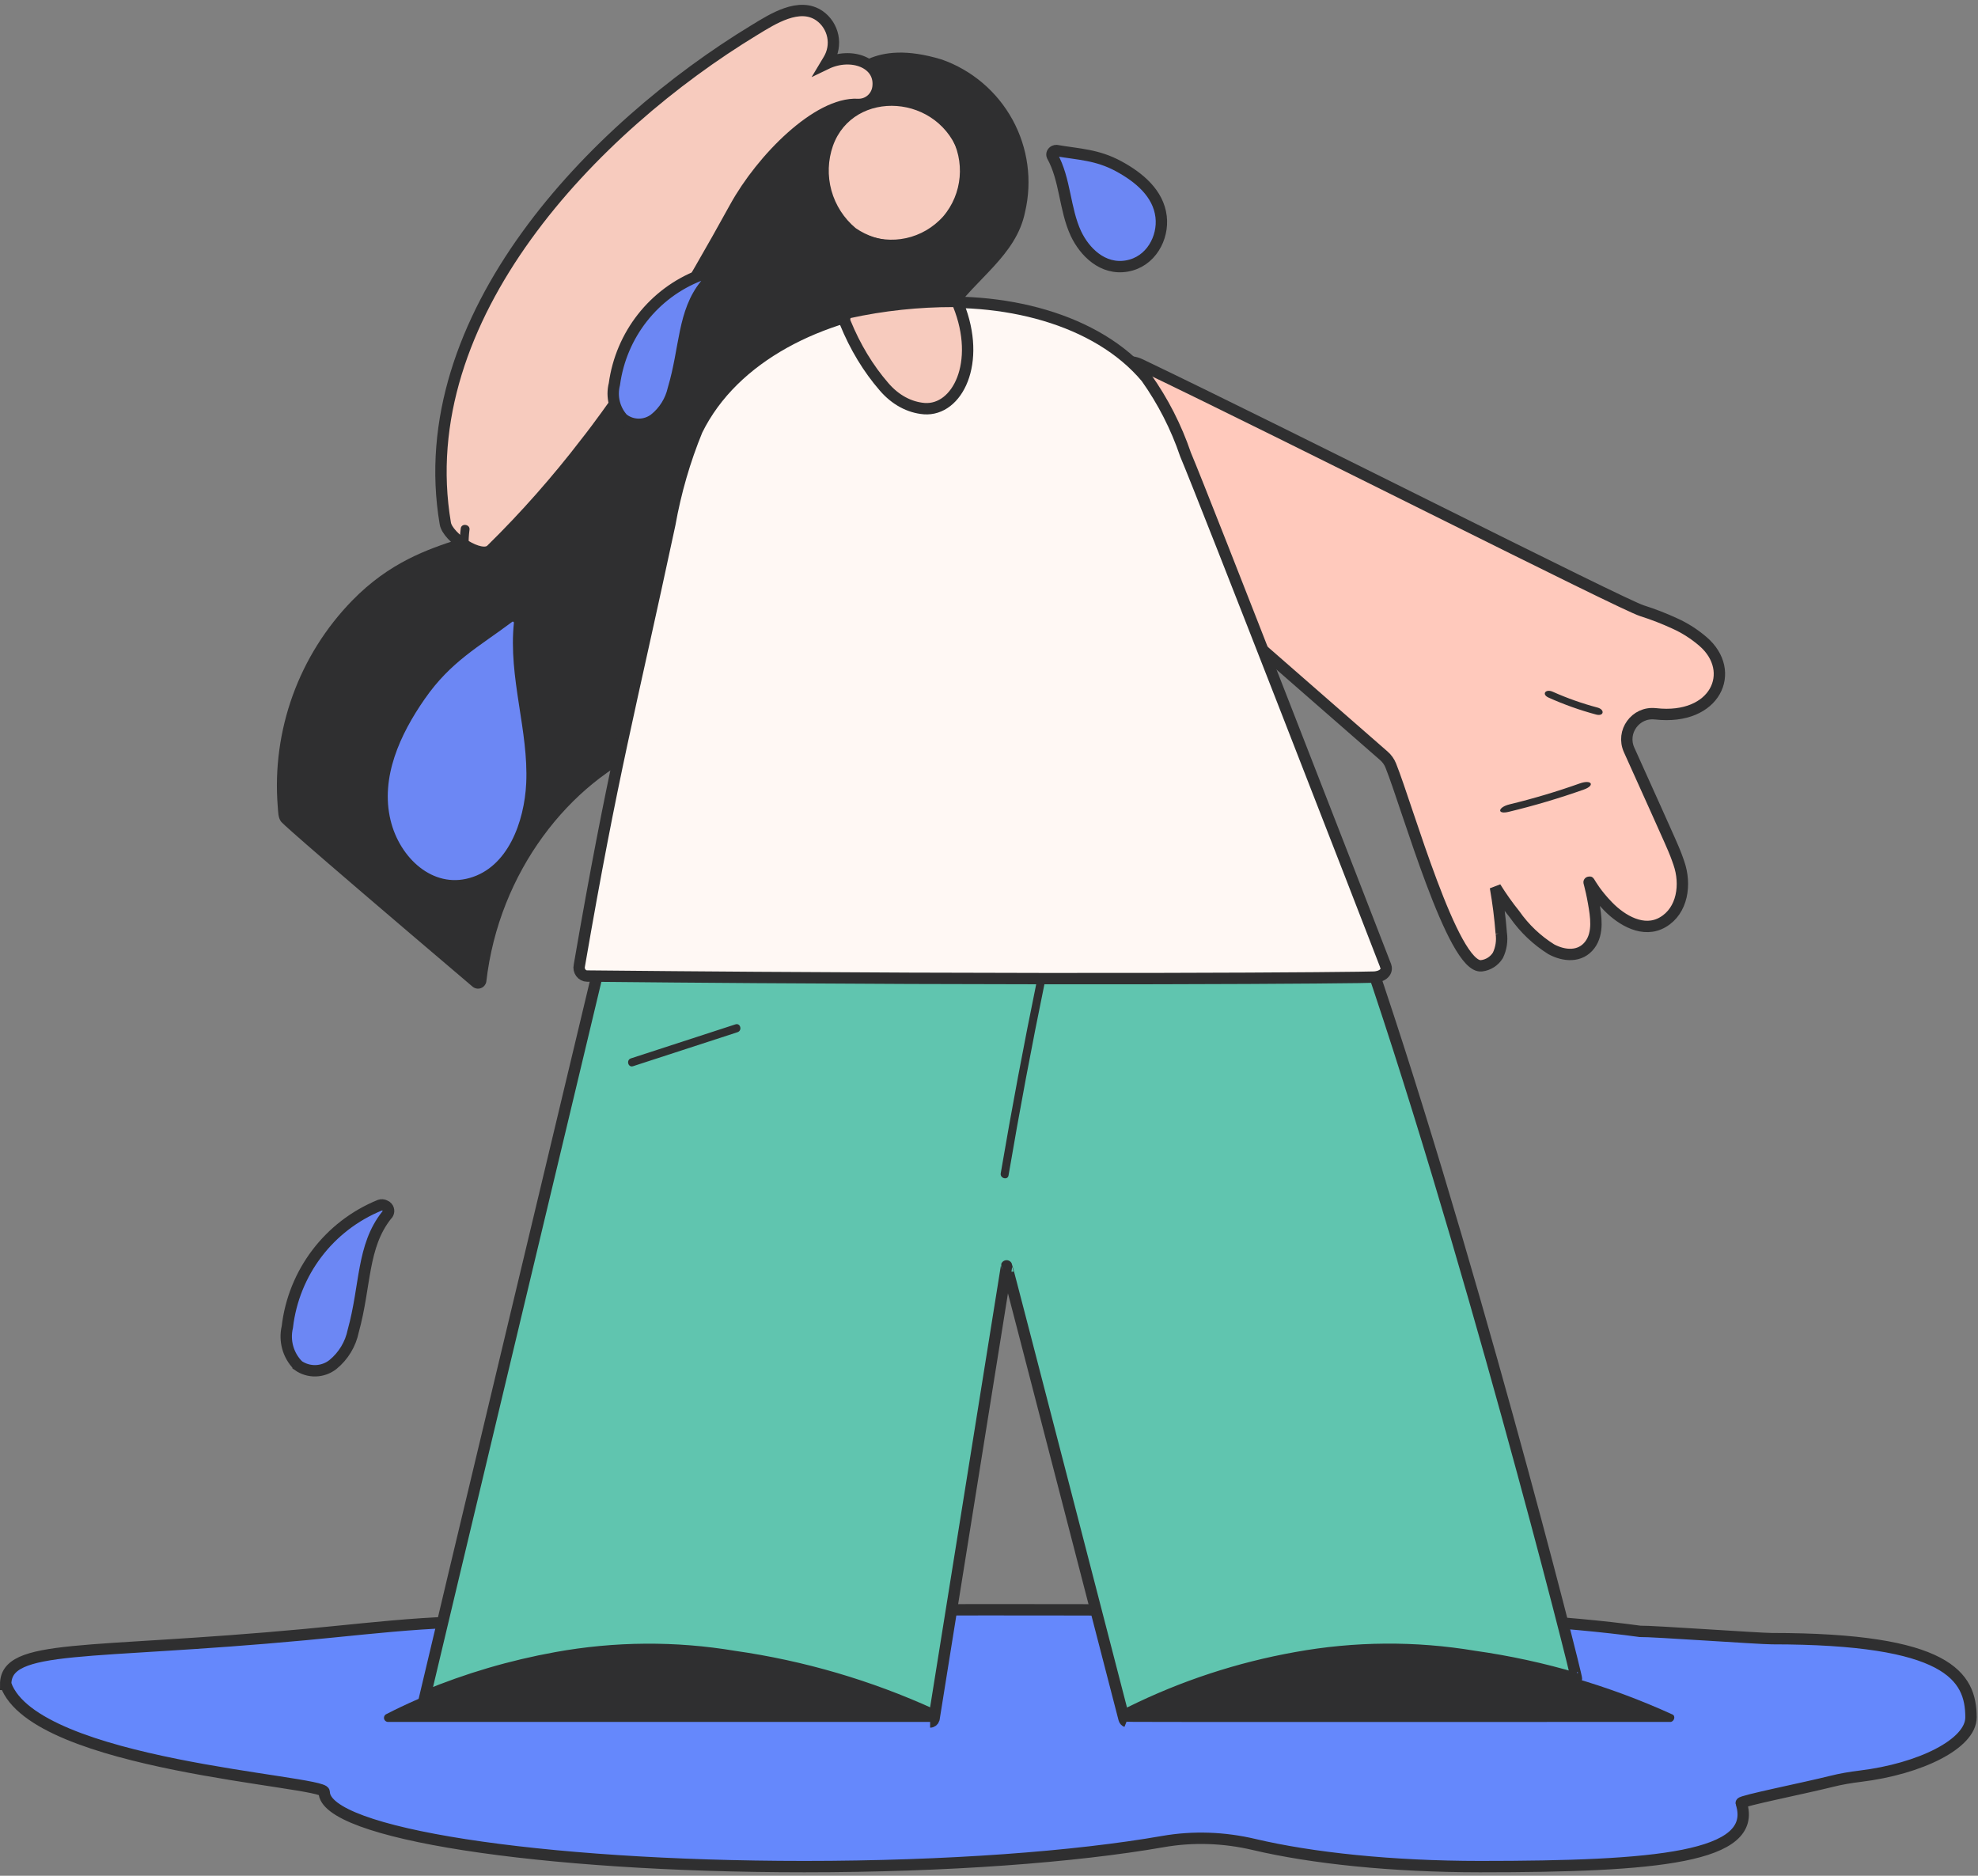
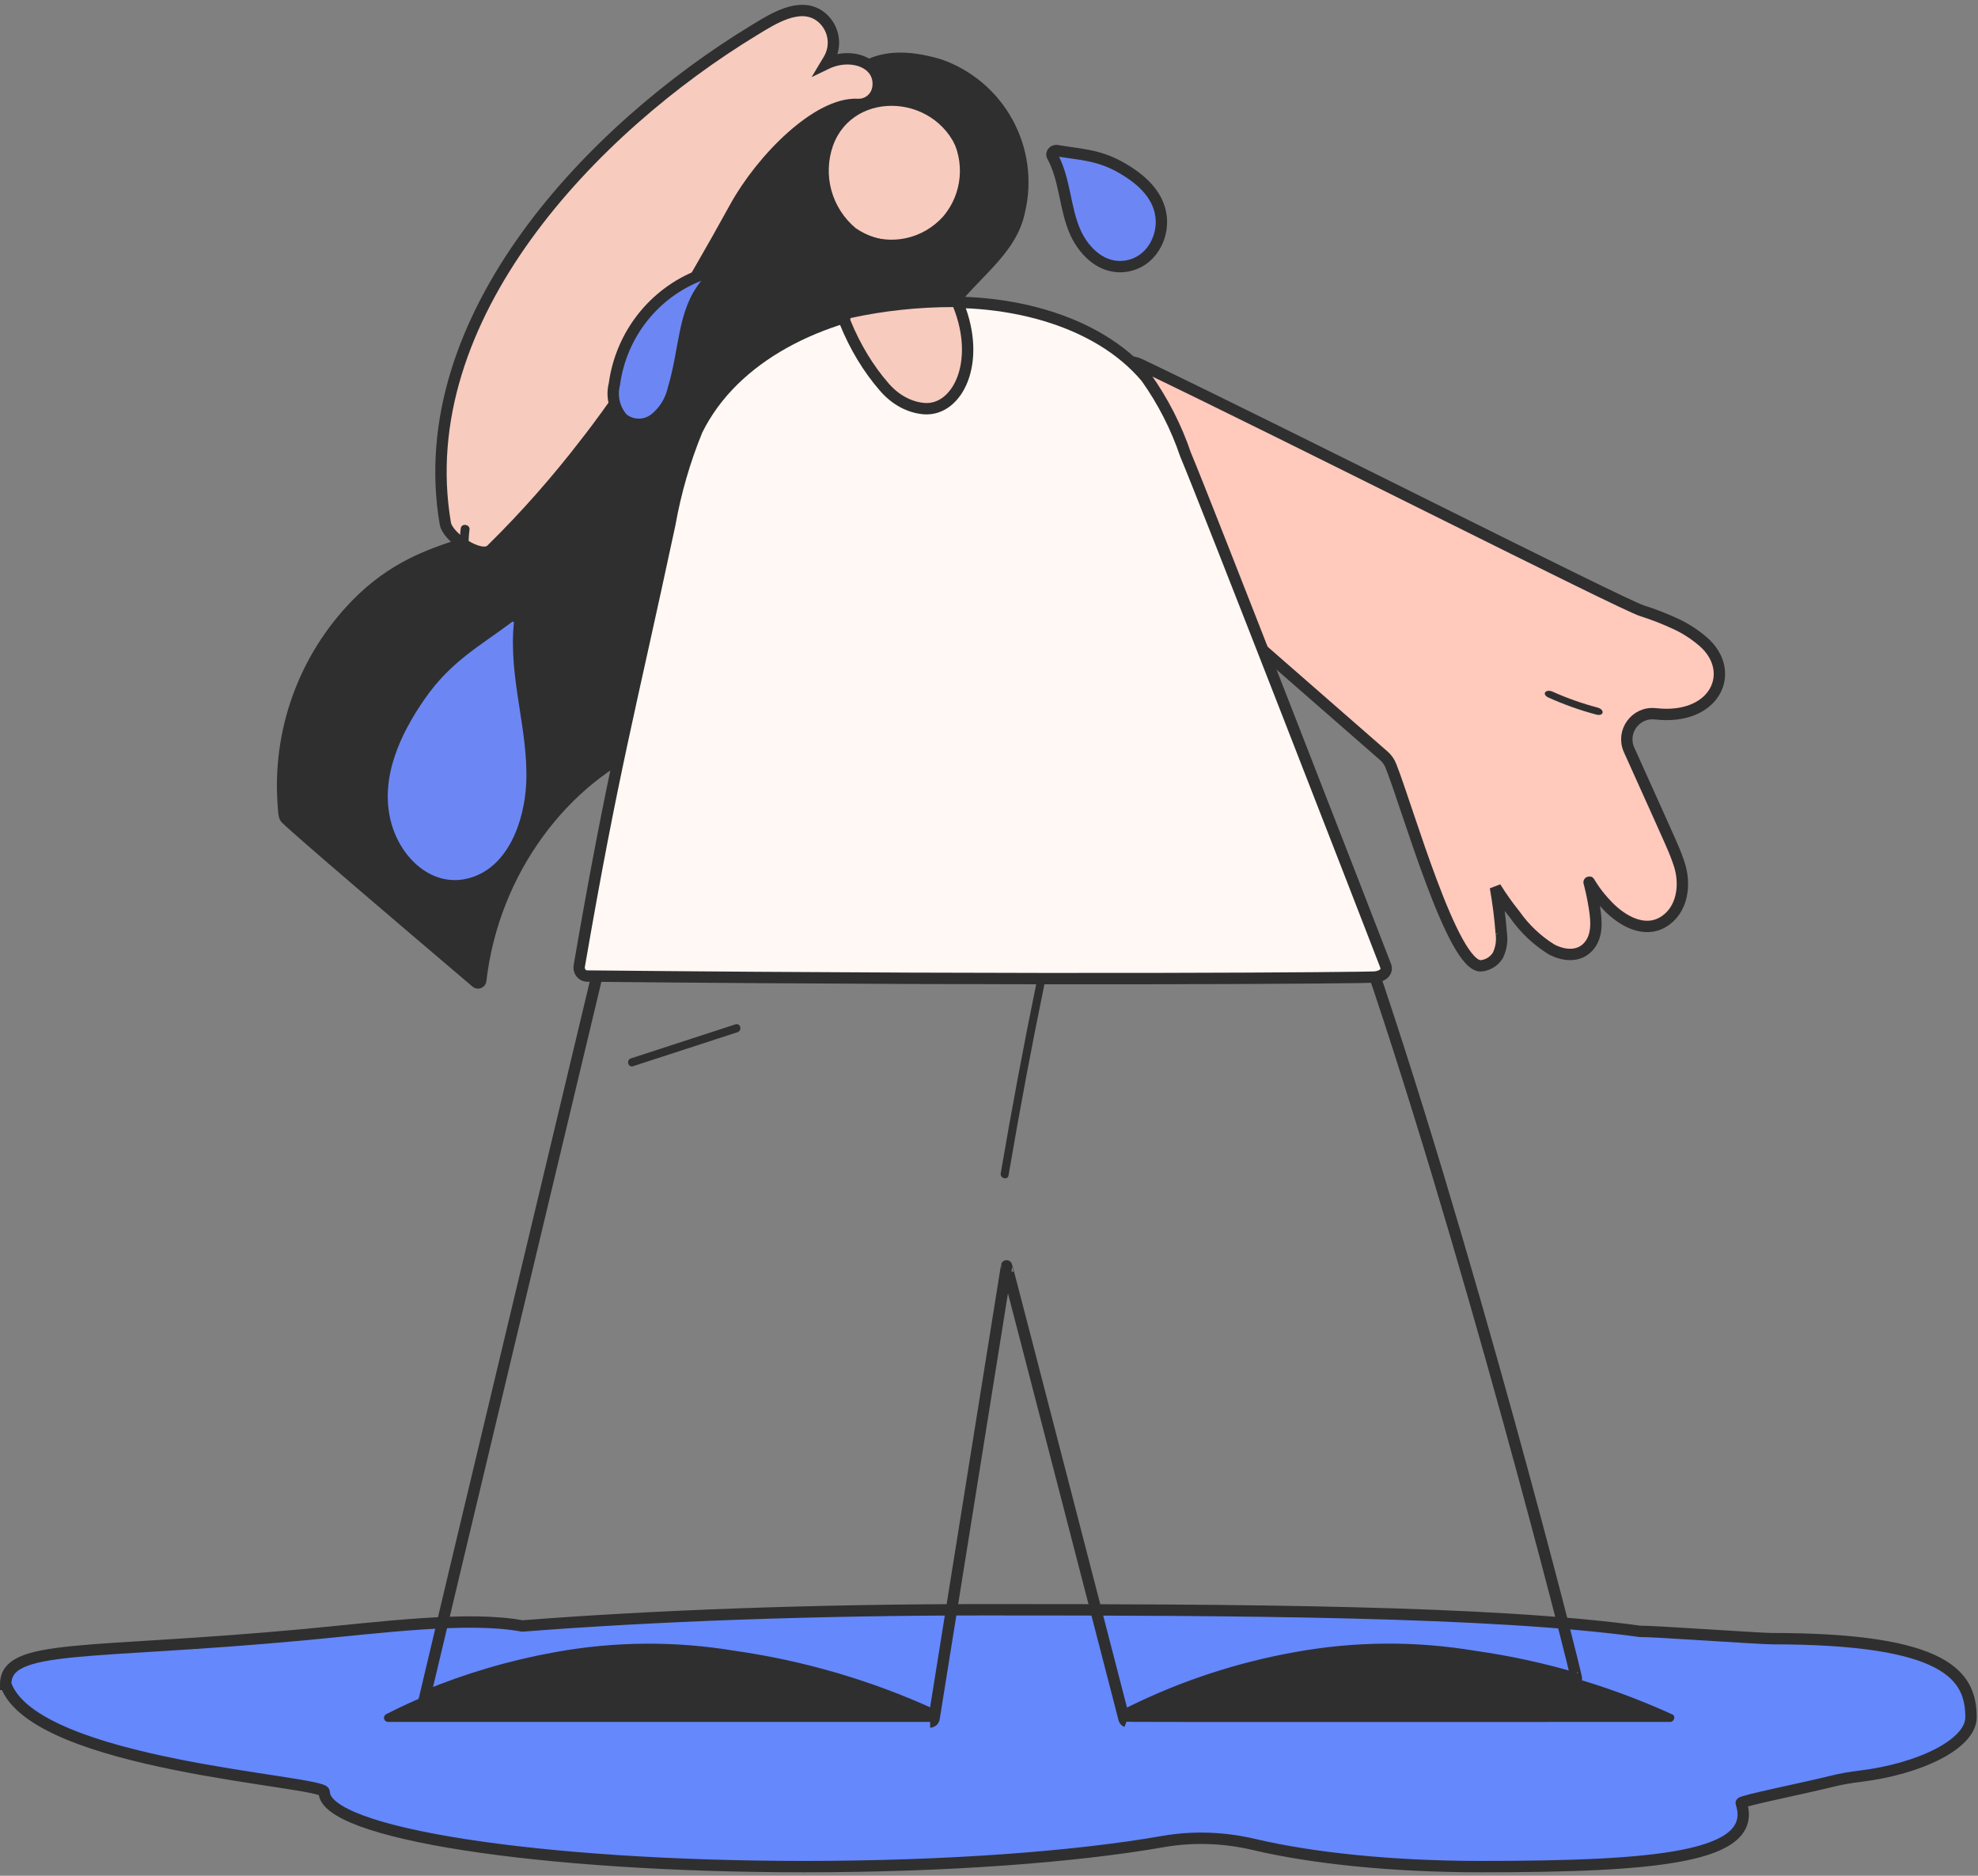
<svg xmlns="http://www.w3.org/2000/svg" fill="none" height="100%" overflow="visible" preserveAspectRatio="none" style="display: block;" viewBox="0 0 348 330" width="100%">
  <rect x="0" y="0" width="348" height="330" fill="#808080" stroke="none" />
  <g id="Illustration">
    <path d="M1.011 296.328C6.097 310.651 57.041 313.276 57.041 315.264C57.041 322.514 94.859 328.39 141.497 328.39C166.606 328.39 189.134 326.688 204.6 323.986C209.927 323.052 215.386 323.261 220.648 324.502C230.797 326.896 244.867 328.39 260.421 328.39C291.363 328.39 309.476 326.82 306.345 317.197C306.224 316.835 317.538 314.572 322.173 313.408C323.865 312.98 325.578 312.694 327.303 312.485C337.836 311.2 346.766 306.785 346.766 302.138C346.766 294.889 342.691 288.288 311.749 288.288C309.563 288.288 290.649 286.947 288.529 287.002C262.299 283.4 218.121 283.202 173.405 283.202C143.111 283.202 115.025 284.256 91.904 286.058C82.337 284.267 66.783 286.354 53.657 287.574C15.169 291.165 1 289.078 1 296.328H1.011Z" fill="#6588FC" id="Vector" stroke="#2F2F30" stroke-linecap="round" stroke-width="2" />
    <path d="M264.123 164.18C263.914 161.467 263.574 158.775 263.101 156.106C264.134 157.765 265.265 159.369 266.495 160.895C268.209 163.345 270.395 165.421 272.921 167.002C275.162 168.211 278.029 168.474 279.72 166.212C281.269 164.136 280.786 161.181 280.368 158.819C279.325 152.833 278.6 155.008 282.916 159.456C285.322 161.928 289.166 164.213 292.539 162.246C296.042 160.214 296.668 155.557 295.372 151.845C294.516 149.395 294.889 150.285 286.618 131.93C285.179 128.745 287.749 125.186 291.231 125.582C291.242 125.582 291.264 125.582 291.275 125.582C301.875 126.779 305.675 118.08 299.623 112.862C298.129 111.577 296.46 110.501 294.658 109.688C292.78 108.82 290.858 108.073 288.881 107.447C285.531 106.437 226.261 76.384 200.613 64.115C196.747 62.27 192.738 66.345 194.627 70.189L211.663 104.723C211.927 105.261 212.289 105.734 212.74 106.129L243.473 132.974C244.011 133.446 244.428 134.028 244.692 134.698C247.614 141.948 255.621 170.451 260.63 169.913C261.827 169.781 262.893 169.1 263.53 168.079C264.112 166.871 264.321 165.509 264.123 164.169V164.18Z" fill="#FFC9BC" id="Vector_2" stroke="#2F2F30" stroke-width="2" />
    <g id="Vector_3">
-       <path d="M239.123 163.663C231.939 160.95 223.448 169.693 183.203 168.727C182.742 168.463 182.236 168.309 181.709 168.254C100.669 168.54 106.095 168.584 105.809 168.397C104.832 172.472 75.768 294.087 74.769 298.437C82.205 295.339 89.948 293.066 97.868 291.638C108.215 289.76 118.804 289.683 129.161 291.418C141.2 293.132 152.931 296.57 164.003 301.622C164.684 301.919 164.299 302.951 163.64 302.951C163.959 302.951 164.233 302.732 164.321 302.424C164.761 299.678 176.722 224.987 177.096 222.702C177.118 222.548 197.636 301.952 197.768 302.424C197.823 302.633 197.987 302.809 198.185 302.885C197.823 302.732 197.658 302.314 197.812 301.952C197.943 301.633 198.141 301.6 198.921 301.205C208.137 296.647 217.945 293.428 228.062 291.627C238.409 289.749 248.997 289.672 259.355 291.407C265.44 292.264 271.46 293.571 277.347 295.317C277.589 295.383 257.543 216.32 239.112 163.663" fill="#60C5AF" />
      <path d="M239.123 163.663C231.939 160.95 223.448 169.693 183.203 168.727C182.742 168.463 182.236 168.309 181.709 168.254C100.669 168.54 106.095 168.584 105.809 168.397C104.832 172.472 75.768 294.087 74.769 298.437C82.205 295.339 89.948 293.066 97.868 291.638C108.215 289.76 118.804 289.683 129.161 291.418C141.2 293.132 152.931 296.57 164.003 301.622C164.684 301.919 164.299 302.951 163.64 302.951C163.959 302.951 164.233 302.732 164.321 302.424C164.761 299.678 176.722 224.987 177.096 222.702C177.118 222.548 197.636 301.952 197.768 302.424C197.823 302.633 197.987 302.809 198.185 302.885C197.823 302.732 197.658 302.314 197.812 301.952C197.943 301.633 198.141 301.6 198.921 301.205C208.137 296.647 217.945 293.428 228.062 291.627C238.409 289.749 248.997 289.672 259.355 291.407C265.44 292.264 271.46 293.571 277.347 295.317C277.589 295.383 257.543 216.32 239.112 163.663" stroke="#2F2F30" stroke-linecap="round" stroke-width="2" />
    </g>
    <path d="M168.058 23.278C164.006 17.014 155.763 15.282 149.63 19.428C148.734 20.039 147.908 20.752 147.181 21.557C142.502 26.783 142.84 34.891 147.948 39.679C149.003 40.677 150.227 41.472 151.552 42.042C156.768 44.365 162.861 43.03 166.694 38.731C170.378 34.433 170.925 28.178 168.048 23.278H168.058Z" fill="#F7CBBE" id="Vector_4" stroke="#2F2F30" stroke-width="2" />
    <path d="M164.003 301.611C149.394 294.911 133.643 291.066 117.585 290.264C101.295 289.364 82.095 294.263 67.882 301.611C67.552 301.831 67.454 302.281 67.673 302.611C67.805 302.808 68.014 302.929 68.244 302.94H163.641C164.3 302.94 164.673 301.908 164.003 301.611Z" fill="#2F2F30" id="Vector_5" />
    <path d="M294.207 301.611C283.136 296.57 271.405 293.132 259.366 291.407C248.997 289.683 238.409 289.749 228.073 291.627C217.649 293.472 207.554 296.833 198.108 301.611C197.768 301.831 197.68 302.27 197.889 302.611C197.965 302.732 198.075 302.82 198.196 302.874C198.372 302.973 196.175 302.94 293.856 302.94C294.515 302.94 294.888 301.908 294.218 301.611H294.207Z" fill="#2F2F30" id="Vector_6" />
    <path d="M198.295 46.794C193.978 47.562 190.793 44.267 189.299 41.104C187.278 36.776 187.454 31.603 185.114 27.407C184.982 27.099 185.158 26.726 185.499 26.561C185.619 26.506 185.74 26.484 185.861 26.484C189.837 27.165 193.034 27.198 196.834 29.263C200.371 31.185 203.798 33.997 204.281 38.127C204.721 41.84 202.48 46.058 198.284 46.794H198.295Z" fill="#6C87F4" id="Vector_7" stroke="#2F2F30" stroke-linecap="round" stroke-width="2" />
-     <path d="M52.439 240.222C54.295 241.529 56.778 241.463 58.568 240.068C60.413 238.563 61.676 236.476 62.149 234.148C64.357 226.162 63.665 219.286 68.025 213.783C68.443 213.432 68.487 212.806 68.124 212.388C68.014 212.257 67.871 212.158 67.707 212.103C67.432 211.96 67.103 211.938 66.817 212.037C57.887 215.673 51.659 223.889 50.55 233.467C49.978 235.894 50.693 238.443 52.439 240.211V240.222Z" fill="#6C87F4" id="Vector_8" stroke="#2F2F30" stroke-linecap="round" stroke-width="2" />
    <path d="M165.633 10.454C153.334 6.752 149.994 12.632 146.478 14.339C132.96 16.625 133.759 20.53 131.083 33.839C130.311 37.684 121.057 34.997 116.623 36.271C114.516 36.623 121.743 51.268 119.618 51.015C104.986 50.993 94.357 65.8 92.567 80.359C92.44 82.513 92.158 84.652 91.718 86.754C88.611 96.75 75.15 92.123 61.945 105.672C57.32 110.423 53.755 116.109 51.5 122.345C49.246 128.581 48.34 135.228 48.861 141.838C48.947 142.704 48.897 143.862 49.46 144.558C49.747 144.859 49.728 145.19 83.149 173.588C83.351 173.753 83.588 173.863 83.84 173.91C84.092 173.957 84.357 173.931 84.595 173.846C84.834 173.76 85.056 173.615 85.222 173.413C85.387 173.211 85.509 172.983 85.556 172.731C87.787 153.279 100.289 137.627 114.558 131.601C121.999 128.455 128.789 128.513 133.831 121.837C138.057 114.922 136.1 111.801 138.414 100.968C139.561 97.168 141.467 93.644 144.029 90.621C146.59 87.587 149.732 85.114 153.285 83.352C156.768 81.411 159.657 78.571 161.653 75.131C164.789 68.849 163.518 61.222 167.458 55.263C171.542 49.103 178.785 45.008 180.34 37.319C181.637 31.816 180.858 26.025 178.142 21.064C175.427 16.103 170.976 12.323 165.643 10.453L165.633 10.454ZM164.138 40.355C162.107 41.678 159.724 42.357 157.311 42.318C154.898 42.279 152.537 41.515 150.547 40.137C148.482 38.416 146.997 36.103 146.278 33.518C145.569 30.932 145.657 28.185 146.548 25.646C150.162 15.57 165.433 16.435 168.85 27.544C169.618 29.898 169.562 32.446 168.711 34.764C167.859 37.083 166.243 39.055 164.138 40.355Z" fill="#2F2F30" id="Vector_9" />
    <path d="M243.773 169.869C240.645 161.725 211.971 87.968 208.578 79.972C206.937 75.131 204.602 70.574 201.672 66.439C184.344 45.753 135.49 49.569 122.635 75.7C120.454 81.02 118.857 86.556 117.843 92.24C110.694 125.627 107.841 135.571 101.926 169.869C101.871 170.086 101.871 170.314 101.915 170.53C101.959 170.747 102.047 170.952 102.179 171.134C102.311 171.316 102.476 171.453 102.664 171.555C102.851 171.658 103.071 171.715 103.281 171.715C186.999 172.546 240.634 172.011 241.856 171.897C243.707 171.715 244.115 170.621 243.773 169.881V169.869Z" fill="#FFF8F4" id="Vector_10" stroke="#2F2F30" stroke-linecap="round" stroke-width="2" />
    <path d="M168.623 53.623C168.469 53.279 168.185 53.069 167.876 53.047L167.816 53.024C161.603 53.013 155.399 53.667 149.272 55.009C149.221 55.009 149.186 55.075 149.143 55.086C148.671 55.374 148.464 56.106 148.688 56.716C148.688 56.738 148.705 56.749 148.714 56.771C150.449 61.028 152.761 64.853 155.545 68.057C157.496 70.329 159.988 71.682 162.617 71.892C168.426 72.302 172.722 63.822 168.623 53.623Z" fill="#F7CBBE" id="Vector_11" stroke="#2F2F30" stroke-width="2" />
    <path d="M183.818 172.825C181.512 184.029 179.403 195.232 177.437 206.788C177.283 207.688 175.91 207.304 176.064 206.414C178.008 195.013 180.117 183.798 182.445 172.451C182.632 171.551 184.005 171.935 183.818 172.836V172.825Z" fill="#2F2F30" id="Vector_12" />
    <path d="M129.777 181.588L111.379 187.575C110.5 187.86 110.138 186.487 110.995 186.202L129.393 180.215C130.272 179.93 130.634 181.303 129.766 181.588H129.777Z" fill="#2F2F30" id="Vector_13" />
    <path d="M103.003 77.995C112.932 65.129 121.195 51.233 129.339 36.448C134.02 27.958 143.871 18.004 150.899 18.369C152.658 18.454 154.194 17.203 154.461 15.412C155.079 11.031 149.777 9.086 145.365 11.215L145.775 10.53C146.538 9.28 146.809 7.787 146.514 6.351C146.219 4.915 145.398 3.64 144.202 2.79C140.633 0.282 135.877 3.373 132.775 5.26C104.424 22.461 72.188 55.794 78.345 92.085C78.759 94.553 84.63 98.478 86.417 96.722C92.504 90.752 97.972 84.494 103.001 77.984L103.003 77.995Z" fill="#F7CBBE" id="Vector_14" stroke="#2F2F30" stroke-width="2" />
    <path d="M82.897 155.425C90.27 153.336 93.244 144.794 93.578 137.843C94.016 128.356 90.405 119.103 91.417 109.597C91.429 108.933 90.908 108.387 90.255 108.361C90.03 108.354 89.817 108.416 89.623 108.521C83.716 112.962 78.632 115.59 73.9 122.399C69.495 128.725 65.835 136.597 67.735 144.511C69.433 151.621 75.737 157.452 82.885 155.427L82.897 155.425Z" fill="#6C87F4" id="Vector_15" stroke="#2F2F30" stroke-linecap="round" stroke-width="2" />
    <path d="M109.647 73.73C111.28 74.958 113.504 74.948 115.138 73.73C116.82 72.402 117.991 70.525 118.463 68.428C120.608 61.22 120.136 54.96 124.141 50.048C124.515 49.738 124.574 49.169 124.259 48.79C124.161 48.67 124.033 48.58 123.895 48.52C123.649 48.39 123.364 48.361 123.098 48.44C115.029 51.565 109.273 58.894 108.092 67.58C107.532 69.776 108.112 72.103 109.647 73.75V73.73Z" fill="#6C87F4" id="Vector_16" stroke="#2F2F30" stroke-linecap="round" stroke-width="2" />
    <path d="M81.159 99.07C80.826 97.048 80.793 94.993 81.066 92.957C81.192 91.991 82.734 92.242 82.601 93.195C82.355 95.096 82.395 97.022 82.713 98.909C82.873 99.876 81.318 100.024 81.159 99.064V99.07Z" fill="#2F2F30" id="Vector_17" />
    <path d="M280.836 125.715C277.979 124.951 275.16 123.949 272.451 122.728C271.164 122.151 271.927 121.127 273.195 121.703C275.727 122.836 278.371 123.769 281.039 124.475C282.404 124.839 282.183 126.072 280.827 125.711L280.836 125.715Z" fill="#2F2F30" id="Vector_18" />
-     <path d="M278.661 138.903C274.35 140.431 269.902 141.751 265.429 142.825C263.306 143.338 263.51 142.004 265.606 141.505C269.78 140.495 273.947 139.251 277.968 137.819C280.027 137.089 280.693 138.181 278.647 138.907L278.661 138.903Z" fill="#2F2F30" id="Vector_19" />
  </g>
</svg>